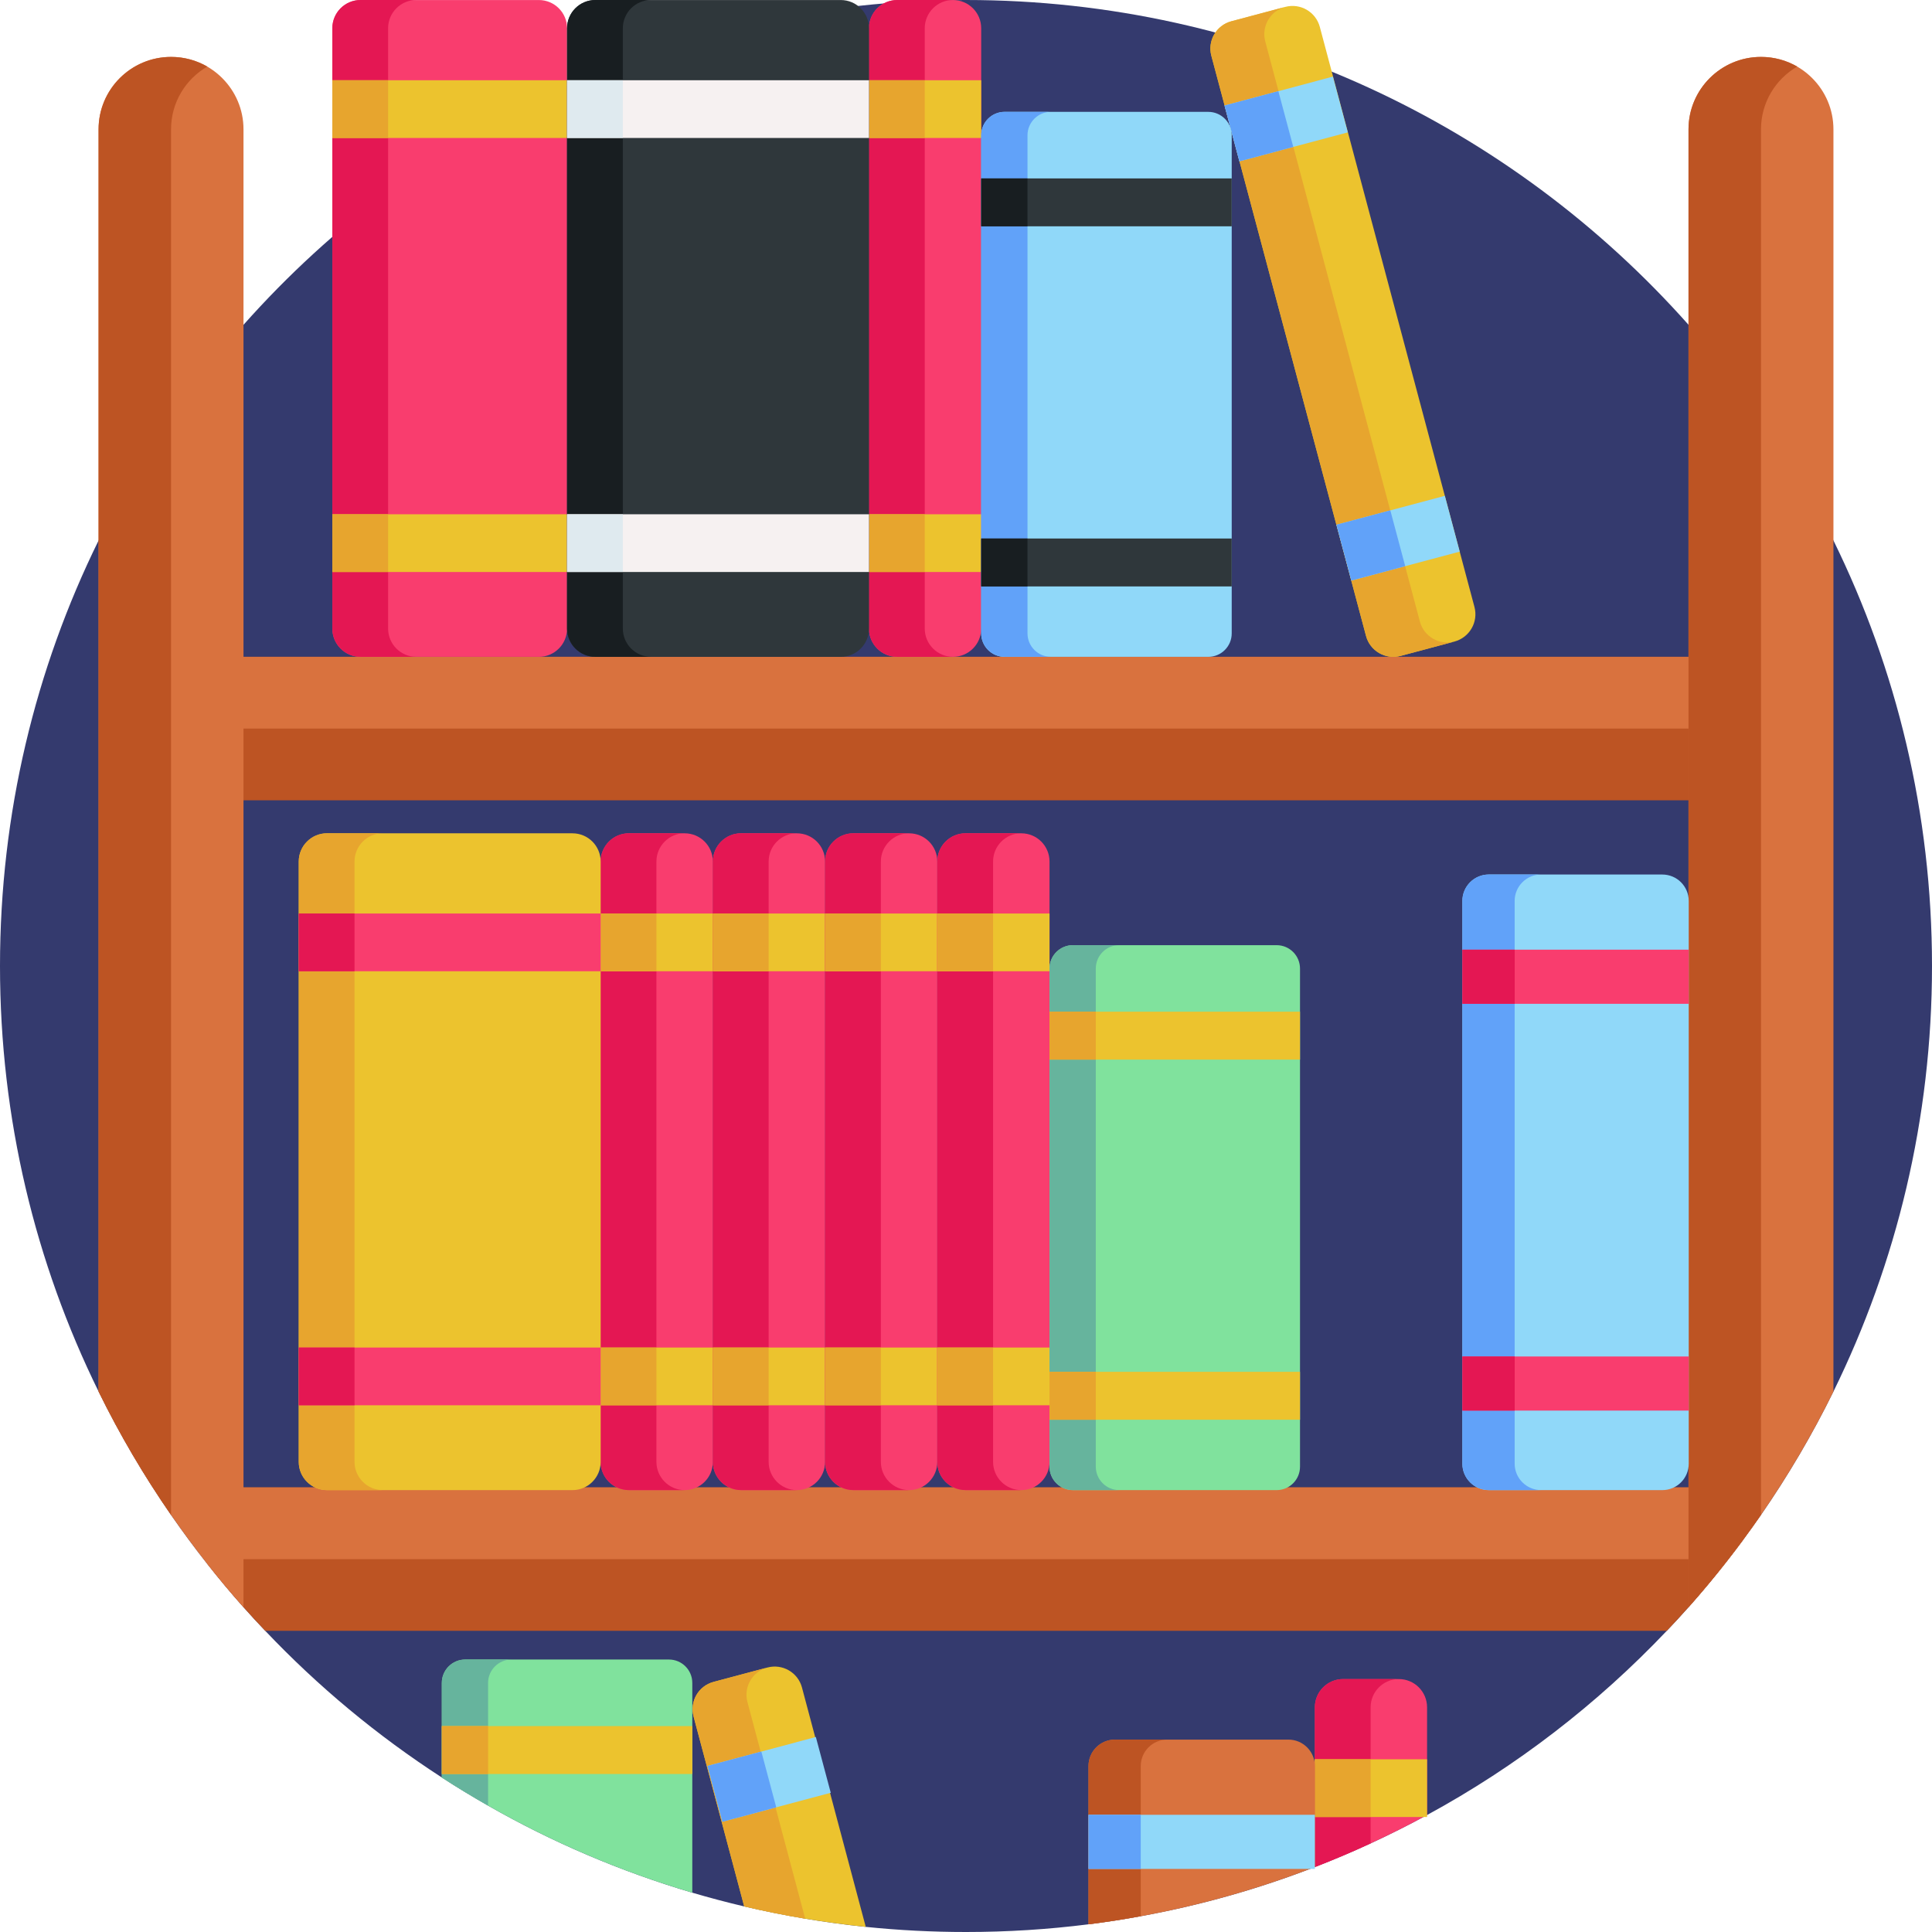
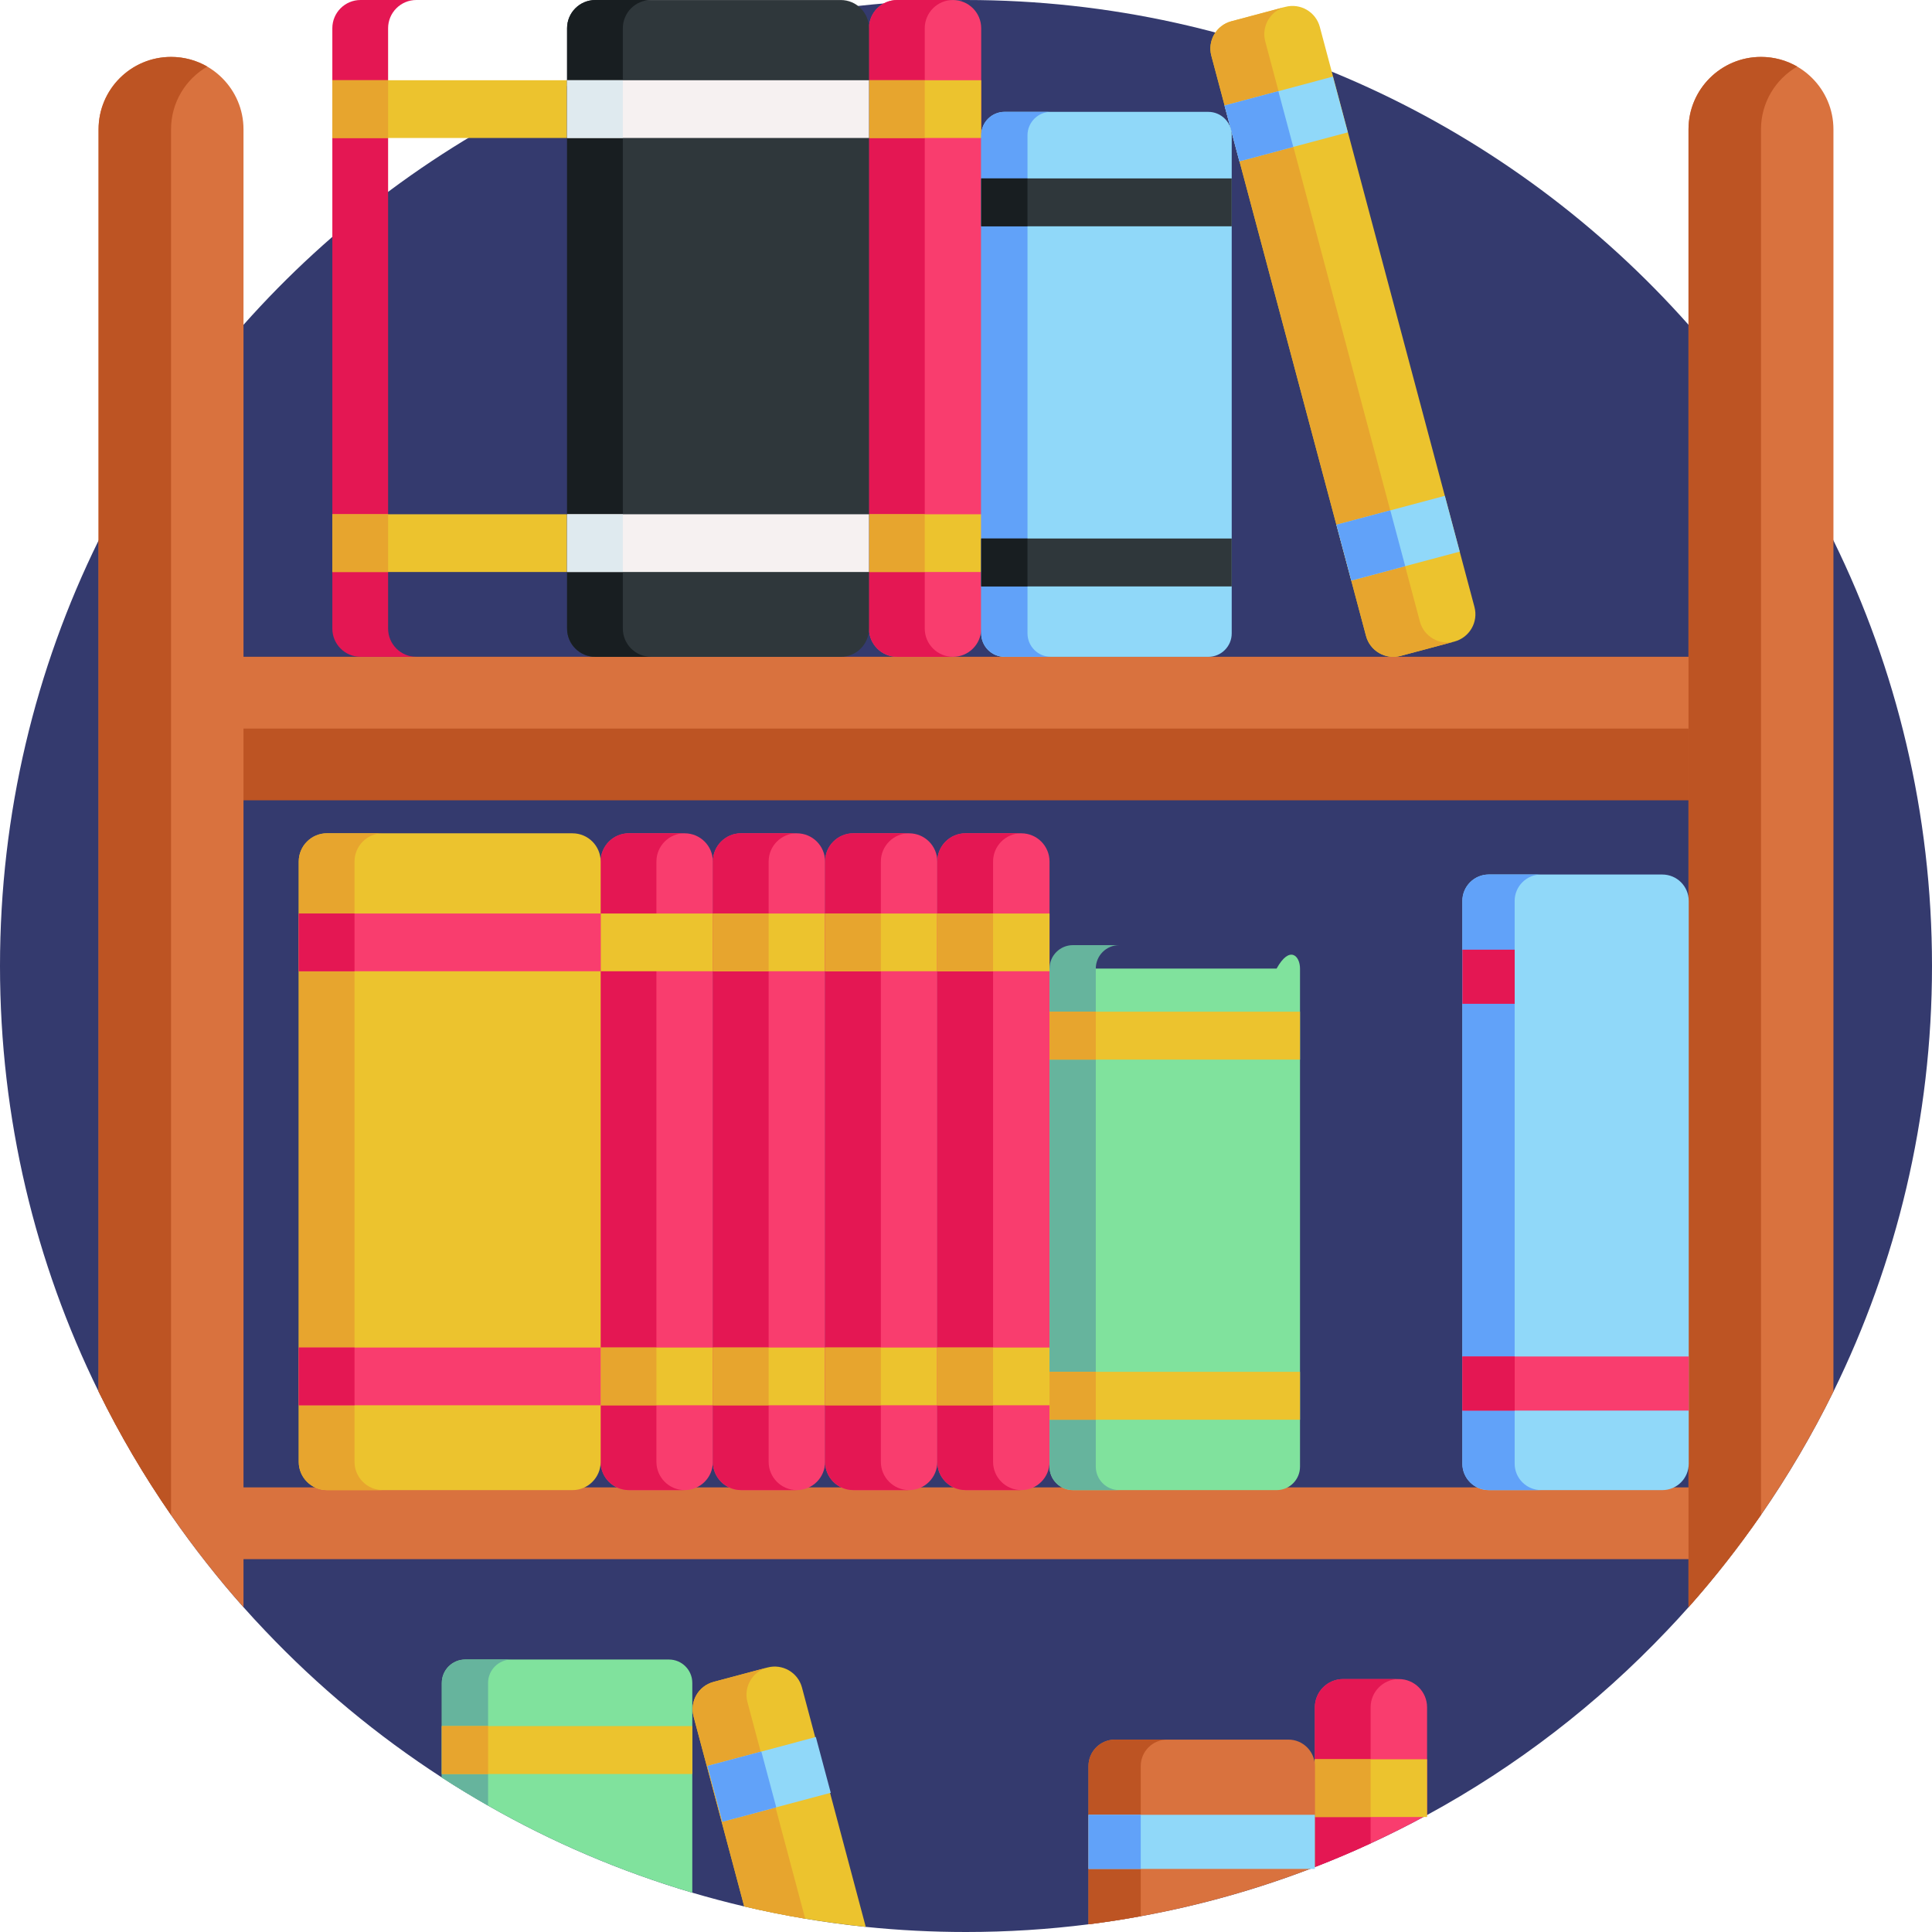
<svg xmlns="http://www.w3.org/2000/svg" width="60" height="60" viewBox="0 0 60 60" fill="none">
  <path d="M60 30C60 34.743 58.898 39.228 56.939 43.216C56.283 44.552 55.529 45.832 54.689 47.047C54.505 47.312 54.318 47.575 54.127 47.832C53.594 48.552 53.031 49.247 52.438 49.914C52.218 50.162 51.993 50.407 51.763 50.647C49.605 52.921 47.095 54.858 44.319 56.367C43.746 56.68 43.161 56.973 42.566 57.248C41.998 57.511 41.42 57.756 40.834 57.983C39.104 58.655 37.296 59.169 35.427 59.509C34.891 59.609 34.35 59.692 33.804 59.761C32.558 59.919 31.289 60 30 60C28.949 60 27.91 59.946 26.887 59.841C26.253 59.775 25.627 59.691 25.006 59.586C24.367 59.48 23.736 59.352 23.112 59.206C22.569 59.078 22.031 58.936 21.5 58.779C19.267 58.12 17.142 57.209 15.158 56.075C14.671 55.798 14.191 55.507 13.722 55.202C11.716 53.904 9.875 52.373 8.238 50.647C8.007 50.406 7.782 50.161 7.562 49.913C7.174 49.477 6.799 49.029 6.438 48.569C6.047 48.075 5.672 47.568 5.312 47.048C4.471 45.833 3.717 44.551 3.061 43.214C1.1 39.227 0 34.743 0 30C0 25.257 1.1 20.773 3.061 16.786C3.717 15.449 4.471 14.167 5.312 12.952C6.005 11.951 6.756 10.995 7.562 10.088C13.057 3.899 21.074 0 30 0C38.926 0 46.942 3.899 52.438 10.086C53.244 10.993 53.995 11.951 54.689 12.953C55.529 14.168 56.283 15.448 56.939 16.784C58.898 20.771 60 25.257 60 30V30Z" fill="#343A6E" />
  <path d="M6.438 20.398H54.126V24.854H6.438V20.398Z" fill="#BD5423" />
  <path d="M6.438 20.398H54.126V22.626H6.438V20.398Z" fill="#D9723E" />
-   <path d="M54.127 46.192V47.832C53.594 48.552 53.031 49.247 52.438 49.914C52.218 50.162 51.992 50.407 51.763 50.647H8.238C8.007 50.406 7.782 50.161 7.562 49.913C7.174 49.477 6.799 49.029 6.438 48.569V46.192H54.127Z" fill="#BD5423" />
  <path d="M52.779 48.42H6.438V46.192H54.126V47.073C54.126 47.817 53.523 48.42 52.779 48.42V48.42Z" fill="#D9723E" />
  <path d="M7.562 4.017V49.913C6.756 49.005 6.005 48.049 5.312 47.048C4.471 45.833 3.717 44.551 3.061 43.214V4.017C3.061 2.774 4.069 1.767 5.312 1.767C5.933 1.767 6.496 2.019 6.902 2.426C7.31 2.834 7.562 3.396 7.562 4.017V4.017Z" fill="#D9723E" />
  <path d="M6.438 2.068C5.764 2.457 5.312 3.185 5.312 4.017V47.048C4.471 45.833 3.717 44.551 3.061 43.214V4.017C3.061 2.775 4.07 1.768 5.312 1.768C5.723 1.768 6.106 1.877 6.438 2.068V2.068Z" fill="#BD5423" />
  <path d="M56.939 4.017V43.216C56.283 44.552 55.529 45.832 54.689 47.047C53.995 48.049 53.244 49.007 52.438 49.914V4.017C52.438 2.774 53.446 1.767 54.688 1.767C55.31 1.767 55.873 2.019 56.279 2.426C56.687 2.834 56.939 3.396 56.939 4.017V4.017Z" fill="#D9723E" />
  <path d="M55.814 2.068C55.141 2.457 54.689 3.185 54.689 4.017V47.047C53.995 48.049 53.244 49.007 52.438 49.914V4.017C52.438 2.775 53.447 1.768 54.689 1.768C55.1 1.768 55.483 1.877 55.814 2.068V2.068Z" fill="#BD5423" />
-   <path d="M16.735 20.399H11.197C10.713 20.399 10.321 20.007 10.321 19.523V0.877C10.321 0.393 10.713 0.001 11.197 0.001H16.735C17.219 0.001 17.611 0.393 17.611 0.877V19.523C17.611 20.007 17.219 20.399 16.735 20.399V20.399Z" fill="#F93D6E" />
  <path d="M12.929 20.398H11.197C10.713 20.398 10.321 20.005 10.321 19.521V0.877C10.321 0.393 10.713 0 11.197 0H12.929C12.445 0 12.053 0.393 12.053 0.877V19.521C12.053 20.005 12.445 20.398 12.929 20.398Z" fill="#E41753" />
  <path d="M10.321 2.492H17.611V4.285H10.321V2.492Z" fill="#ECC32E" />
  <path d="M10.321 15.971H17.611V17.764H10.321V15.971Z" fill="#ECC32E" />
  <path d="M10.321 2.492H12.053V4.285H10.321V2.492Z" fill="#E7A52E" />
  <path d="M10.321 15.971H12.053V17.764H10.321V15.971Z" fill="#E7A52E" />
  <path d="M29.596 20.399H27.863C27.38 20.399 26.987 20.007 26.987 19.523V0.877C26.987 0.393 27.379 0.001 27.863 0.001H29.596C30.08 0.001 30.472 0.393 30.472 0.877V19.523C30.472 20.007 30.08 20.399 29.596 20.399V20.399Z" fill="#F93D6E" />
  <path d="M29.596 20.398H27.864C27.38 20.398 26.987 20.005 26.987 19.521V0.877C26.987 0.393 27.38 0 27.864 0H29.596C29.112 0 28.719 0.393 28.719 0.877V19.521C28.719 20.005 29.112 20.398 29.596 20.398Z" fill="#E41753" />
  <path d="M26.987 2.492H30.472V4.285H26.987V2.492Z" fill="#ECC32E" />
  <path d="M26.987 15.971H30.472V17.764H26.987V15.971Z" fill="#ECC32E" />
  <path d="M26.987 2.492H28.719V4.285H26.987V2.492Z" fill="#E7A52E" />
  <path d="M26.987 15.971H28.719V17.764H26.987V15.971Z" fill="#E7A52E" />
  <path d="M44.319 53.022V56.367C43.746 56.68 43.161 56.973 42.566 57.248C41.998 57.511 41.42 57.756 40.834 57.983V53.022C40.834 52.538 41.227 52.145 41.711 52.145H43.443C43.927 52.145 44.319 52.538 44.319 53.022V53.022Z" fill="#F93D6E" />
  <path d="M43.443 52.145C42.959 52.145 42.566 52.538 42.566 53.022V57.248C41.998 57.511 41.42 57.756 40.834 57.983V53.022C40.834 52.538 41.227 52.145 41.711 52.145H43.443Z" fill="#E41753" />
  <path d="M40.834 54.636H44.319V56.429H40.834V54.636Z" fill="#ECC32E" />
  <path d="M40.834 54.636H42.566V56.429H40.834V54.636Z" fill="#E7A52E" />
  <path d="M21.263 46.277H19.53C19.047 46.277 18.654 45.885 18.654 45.401V26.756C18.654 26.272 19.046 25.879 19.53 25.879H21.263C21.747 25.879 22.139 26.271 22.139 26.756V45.401C22.139 45.885 21.747 46.277 21.263 46.277Z" fill="#F93D6E" />
  <path d="M21.263 46.276H19.531C19.047 46.276 18.654 45.883 18.654 45.399V26.755C18.654 26.271 19.047 25.878 19.531 25.878H21.263C20.779 25.878 20.386 26.271 20.386 26.755V45.399C20.386 45.883 20.779 46.276 21.263 46.276Z" fill="#E41753" />
  <path d="M18.654 28.37H22.139V30.163H18.654V28.37Z" fill="#ECC32E" />
  <path d="M18.654 41.849H22.139V43.642H18.654V41.849Z" fill="#ECC32E" />
-   <path d="M18.654 28.37H20.386V30.163H18.654V28.37Z" fill="#E7A52E" />
  <path d="M18.654 41.849H20.386V43.642H18.654V41.849Z" fill="#E7A52E" />
  <path d="M24.747 46.277H23.015C22.531 46.277 22.139 45.885 22.139 45.401V26.756C22.139 26.272 22.531 25.879 23.015 25.879H24.747C25.232 25.879 25.624 26.271 25.624 26.756V45.401C25.624 45.885 25.232 46.277 24.747 46.277Z" fill="#F93D6E" />
  <path d="M24.747 46.276H23.015C22.532 46.276 22.139 45.883 22.139 45.399V26.755C22.139 26.271 22.532 25.878 23.015 25.878H24.747C24.264 25.878 23.871 26.271 23.871 26.755V45.399C23.871 45.883 24.264 46.276 24.747 46.276Z" fill="#E41753" />
  <path d="M22.139 28.37H25.624V30.163H22.139V28.37Z" fill="#ECC32E" />
  <path d="M22.139 41.849H25.624V43.642H22.139V41.849Z" fill="#ECC32E" />
  <path d="M22.139 28.37H23.871V30.163H22.139V28.37Z" fill="#E7A52E" />
  <path d="M22.139 41.849H23.871V43.642H22.139V41.849Z" fill="#E7A52E" />
  <path d="M28.233 46.277H26.5C26.017 46.277 25.624 45.885 25.624 45.401V26.756C25.624 26.272 26.016 25.879 26.5 25.879H28.233C28.717 25.879 29.109 26.271 29.109 26.756V45.401C29.109 45.885 28.717 46.277 28.233 46.277Z" fill="#F93D6E" />
  <path d="M28.233 46.276H26.501C26.017 46.276 25.624 45.883 25.624 45.399V26.755C25.624 26.271 26.017 25.878 26.501 25.878H28.233C27.749 25.878 27.356 26.271 27.356 26.755V45.399C27.356 45.883 27.749 46.276 28.233 46.276Z" fill="#E41753" />
  <path d="M25.624 28.37H29.109V30.163H25.624V28.37Z" fill="#ECC32E" />
  <path d="M25.624 41.849H29.109V43.642H25.624V41.849Z" fill="#ECC32E" />
  <path d="M25.624 28.37H27.356V30.163H25.624V28.37Z" fill="#E7A52E" />
  <path d="M25.624 41.849H27.356V43.642H25.624V41.849Z" fill="#E7A52E" />
  <path d="M31.718 46.277H29.985C29.501 46.277 29.109 45.885 29.109 45.401V26.756C29.109 26.272 29.501 25.879 29.985 25.879H31.718C32.202 25.879 32.594 26.271 32.594 26.756V45.401C32.594 45.885 32.202 46.277 31.718 46.277Z" fill="#F93D6E" />
  <path d="M31.718 46.276H29.985C29.502 46.276 29.109 45.883 29.109 45.399V26.755C29.109 26.271 29.502 25.878 29.985 25.878H31.718C31.233 25.878 30.841 26.271 30.841 26.755V45.399C30.841 45.883 31.233 46.276 31.718 46.276Z" fill="#E41753" />
  <path d="M29.109 28.37H32.594V30.163H29.109V28.37Z" fill="#ECC32E" />
  <path d="M29.109 41.849H32.594V43.642H29.109V41.849Z" fill="#ECC32E" />
  <path d="M29.109 28.37H30.841V30.163H29.109V28.37Z" fill="#E7A52E" />
  <path d="M29.109 41.849H30.841V43.642H29.109V41.849Z" fill="#E7A52E" />
  <path d="M45.169 19.924L43.496 20.37C43.028 20.495 42.548 20.217 42.423 19.749L37.62 1.733C37.495 1.266 37.773 0.785 38.241 0.661L39.915 0.214C40.383 0.09 40.863 0.368 40.988 0.835L45.791 18.851C45.915 19.319 45.637 19.799 45.169 19.924V19.924Z" fill="#ECC32E" />
  <path d="M45.169 19.924L43.496 20.37C43.028 20.494 42.548 20.216 42.423 19.748L37.62 1.733C37.495 1.266 37.774 0.785 38.241 0.66L39.915 0.214C39.447 0.339 39.169 0.82 39.294 1.287L44.096 19.302C44.221 19.77 44.702 20.048 45.169 19.924V19.924Z" fill="#E7A52E" />
  <path d="M38.028 3.278L41.394 2.379L41.857 4.111L38.49 5.01L38.028 3.278Z" fill="#90D8F9" />
  <path d="M41.504 16.297L44.871 15.398L45.333 17.131L41.967 18.03L41.504 16.297Z" fill="#90D8F9" />
  <path d="M38.028 3.278L39.701 2.831L40.164 4.563L38.49 5.01L38.028 3.278Z" fill="#61A2F9" />
  <path d="M41.504 16.297L43.178 15.85L43.64 17.582L41.967 18.029L41.504 16.297Z" fill="#61A2F9" />
  <path d="M26.887 59.841C25.603 59.708 24.343 59.495 23.112 59.205L21.539 53.305C21.414 52.837 21.693 52.357 22.16 52.233L23.834 51.786C24.301 51.662 24.782 51.94 24.906 52.407L26.887 59.841Z" fill="#ECC32E" />
  <path d="M25.006 59.586C24.367 59.48 23.736 59.352 23.112 59.205L21.539 53.305C21.414 52.837 21.693 52.357 22.16 52.233L23.834 51.786C23.366 51.91 23.087 52.391 23.212 52.858L25.006 59.586Z" fill="#E7A52E" />
  <path d="M21.971 54.843L25.337 53.944L25.8 55.676L22.434 56.575L21.971 54.843Z" fill="#90D8F9" />
  <path d="M21.971 54.843L23.644 54.396L24.107 56.128L22.434 56.575L21.971 54.843Z" fill="#61A2F9" />
  <path d="M26.111 20.399H18.488C18.003 20.399 17.611 20.007 17.611 19.523V0.877C17.611 0.393 18.003 0.001 18.488 0.001H26.111C26.595 0.001 26.987 0.393 26.987 0.877V19.523C26.987 20.007 26.595 20.399 26.111 20.399Z" fill="#2F373B" />
  <path d="M20.22 20.398H18.488C18.004 20.398 17.611 20.005 17.611 19.521V0.877C17.611 0.393 18.004 0 18.488 0H20.22C19.736 0 19.343 0.393 19.343 0.877V19.521C19.343 20.005 19.736 20.398 20.22 20.398Z" fill="#181E21" />
  <path d="M17.611 2.492H26.987V4.285H17.611V2.492Z" fill="#F6F1F1" />
  <path d="M17.611 15.971H26.987V17.764H17.611V15.971Z" fill="#F6F1F1" />
  <path d="M17.611 2.492H19.343V4.285H17.611V2.492Z" fill="#DFEAEF" />
  <path d="M17.611 15.971H19.343V17.764H17.611V15.971Z" fill="#DFEAEF" />
  <path d="M17.778 46.277H10.155C9.671 46.277 9.278 45.885 9.278 45.401V26.756C9.278 26.272 9.67 25.879 10.155 25.879H17.778C18.262 25.879 18.654 26.271 18.654 26.756V45.401C18.654 45.885 18.262 46.277 17.778 46.277Z" fill="#ECC32E" />
  <path d="M11.887 46.276H10.155C9.671 46.276 9.278 45.883 9.278 45.399V26.755C9.278 26.271 9.671 25.878 10.155 25.878H11.887C11.403 25.878 11.01 26.271 11.01 26.755V45.399C11.01 45.883 11.403 46.276 11.887 46.276Z" fill="#E7A52E" />
  <path d="M9.278 28.37H18.654V30.163H9.278V28.37Z" fill="#F93D6E" />
  <path d="M9.278 41.849H18.654V43.642H9.278V41.849Z" fill="#F93D6E" />
  <path d="M9.278 28.37H11.01V30.163H9.278V28.37Z" fill="#E41753" />
  <path d="M9.278 41.849H11.01V43.642H9.278V41.849Z" fill="#E41753" />
  <path d="M37.524 20.399H31.199C30.798 20.399 30.472 20.073 30.472 19.672V4.201C30.472 3.8 30.798 3.474 31.199 3.474H37.524C37.926 3.474 38.252 3.8 38.252 4.201V19.672C38.252 20.073 37.926 20.399 37.524 20.399Z" fill="#90D8F9" />
  <path d="M32.638 20.398H31.2C30.799 20.398 30.473 20.072 30.473 19.67V4.201C30.473 3.799 30.799 3.473 31.2 3.473H32.638C32.236 3.473 31.91 3.799 31.91 4.201V19.67C31.91 20.072 32.236 20.398 32.638 20.398V20.398Z" fill="#61A2F9" />
  <path d="M30.472 5.541H38.252V7.028H30.472V5.541Z" fill="#2F373B" />
  <path d="M30.472 16.724H38.252V18.212H30.472V16.724Z" fill="#2F373B" />
  <path d="M30.472 5.541H31.909V7.028H30.472V5.541Z" fill="#181E21" />
  <path d="M30.472 16.724H31.909V18.212H30.472V16.724Z" fill="#181E21" />
-   <path d="M39.646 46.277H33.321C32.919 46.277 32.594 45.952 32.594 45.55V30.08C32.594 29.678 32.919 29.353 33.321 29.353H39.646C40.048 29.353 40.373 29.678 40.373 30.08V45.55C40.373 45.952 40.048 46.277 39.646 46.277Z" fill="#80E29D" />
+   <path d="M39.646 46.277H33.321C32.919 46.277 32.594 45.952 32.594 45.55V30.08H39.646C40.048 29.353 40.373 29.678 40.373 30.08V45.55C40.373 45.952 40.048 46.277 39.646 46.277Z" fill="#80E29D" />
  <path d="M34.758 46.276H33.321C32.92 46.276 32.594 45.95 32.594 45.549V30.079C32.594 29.677 32.92 29.352 33.321 29.352H34.758C34.357 29.352 34.031 29.677 34.031 30.079V45.549C34.031 45.95 34.357 46.276 34.758 46.276V46.276Z" fill="#66B49D" />
  <path d="M32.594 31.419H40.373V32.907H32.594V31.419Z" fill="#ECC32E" />
  <path d="M32.594 42.603H40.373V44.091H32.594V42.603Z" fill="#ECC32E" />
  <path d="M32.594 31.419H34.031V32.907H32.594V31.419Z" fill="#E7A52E" />
  <path d="M32.594 42.603H34.031V44.091H32.594V42.603Z" fill="#E7A52E" />
  <path d="M21.5 52.264V58.779C18.718 57.959 16.104 56.745 13.721 55.202V52.264C13.721 51.864 14.047 51.538 14.449 51.538H20.774C21.176 51.538 21.5 51.864 21.5 52.264V52.264Z" fill="#80E29D" />
  <path d="M15.886 51.538C15.484 51.538 15.158 51.864 15.158 52.264V56.075C14.671 55.798 14.191 55.507 13.721 55.202V52.264C13.721 51.864 14.047 51.538 14.449 51.538H15.886Z" fill="#66B49D" />
  <path d="M13.721 53.605H21.501V55.093H13.721V53.605Z" fill="#ECC32E" />
  <path d="M13.721 53.605H15.159V55.093H13.721V53.605Z" fill="#E7A52E" />
  <path d="M51.624 46.277H46.237C45.783 46.277 45.415 45.909 45.415 45.456V27.98C45.415 27.526 45.783 27.159 46.237 27.159H51.624C52.078 27.159 52.445 27.526 52.445 27.98V45.456C52.445 45.909 52.078 46.277 51.624 46.277V46.277Z" fill="#90D8F9" />
  <path d="M47.86 46.276H46.237C45.783 46.276 45.415 45.908 45.415 45.454V27.979C45.415 27.526 45.783 27.158 46.237 27.158H47.86C47.407 27.158 47.039 27.526 47.039 27.979V45.454C47.039 45.908 47.407 46.276 47.86 46.276Z" fill="#61A2F9" />
-   <path d="M45.416 29.493H52.446V31.174H45.416V29.493Z" fill="#F93D6E" />
  <path d="M45.416 42.127H52.446V43.807H45.416V42.127Z" fill="#F93D6E" />
  <path d="M45.416 29.493H47.04V31.174H45.416V29.493Z" fill="#E41753" />
  <path d="M45.416 42.127H47.04V43.807H45.416V42.127Z" fill="#E41753" />
  <path d="M40.834 54.846V57.983C38.608 58.847 36.252 59.452 33.804 59.761V54.846C33.804 54.393 34.172 54.025 34.625 54.025H40.013C40.466 54.025 40.834 54.393 40.834 54.846V54.846Z" fill="#D9723E" />
  <path d="M36.248 54.025C35.795 54.025 35.427 54.393 35.427 54.846V59.509C34.892 59.609 34.35 59.692 33.804 59.761V54.846C33.804 54.393 34.172 54.025 34.625 54.025H36.248Z" fill="#BD5423" />
  <path d="M33.804 56.36H40.834V58.041H33.804V56.36Z" fill="#90D8F9" />
  <path d="M33.804 56.36H35.427V58.041H33.804V56.36Z" fill="#61A2F9" />
</svg>